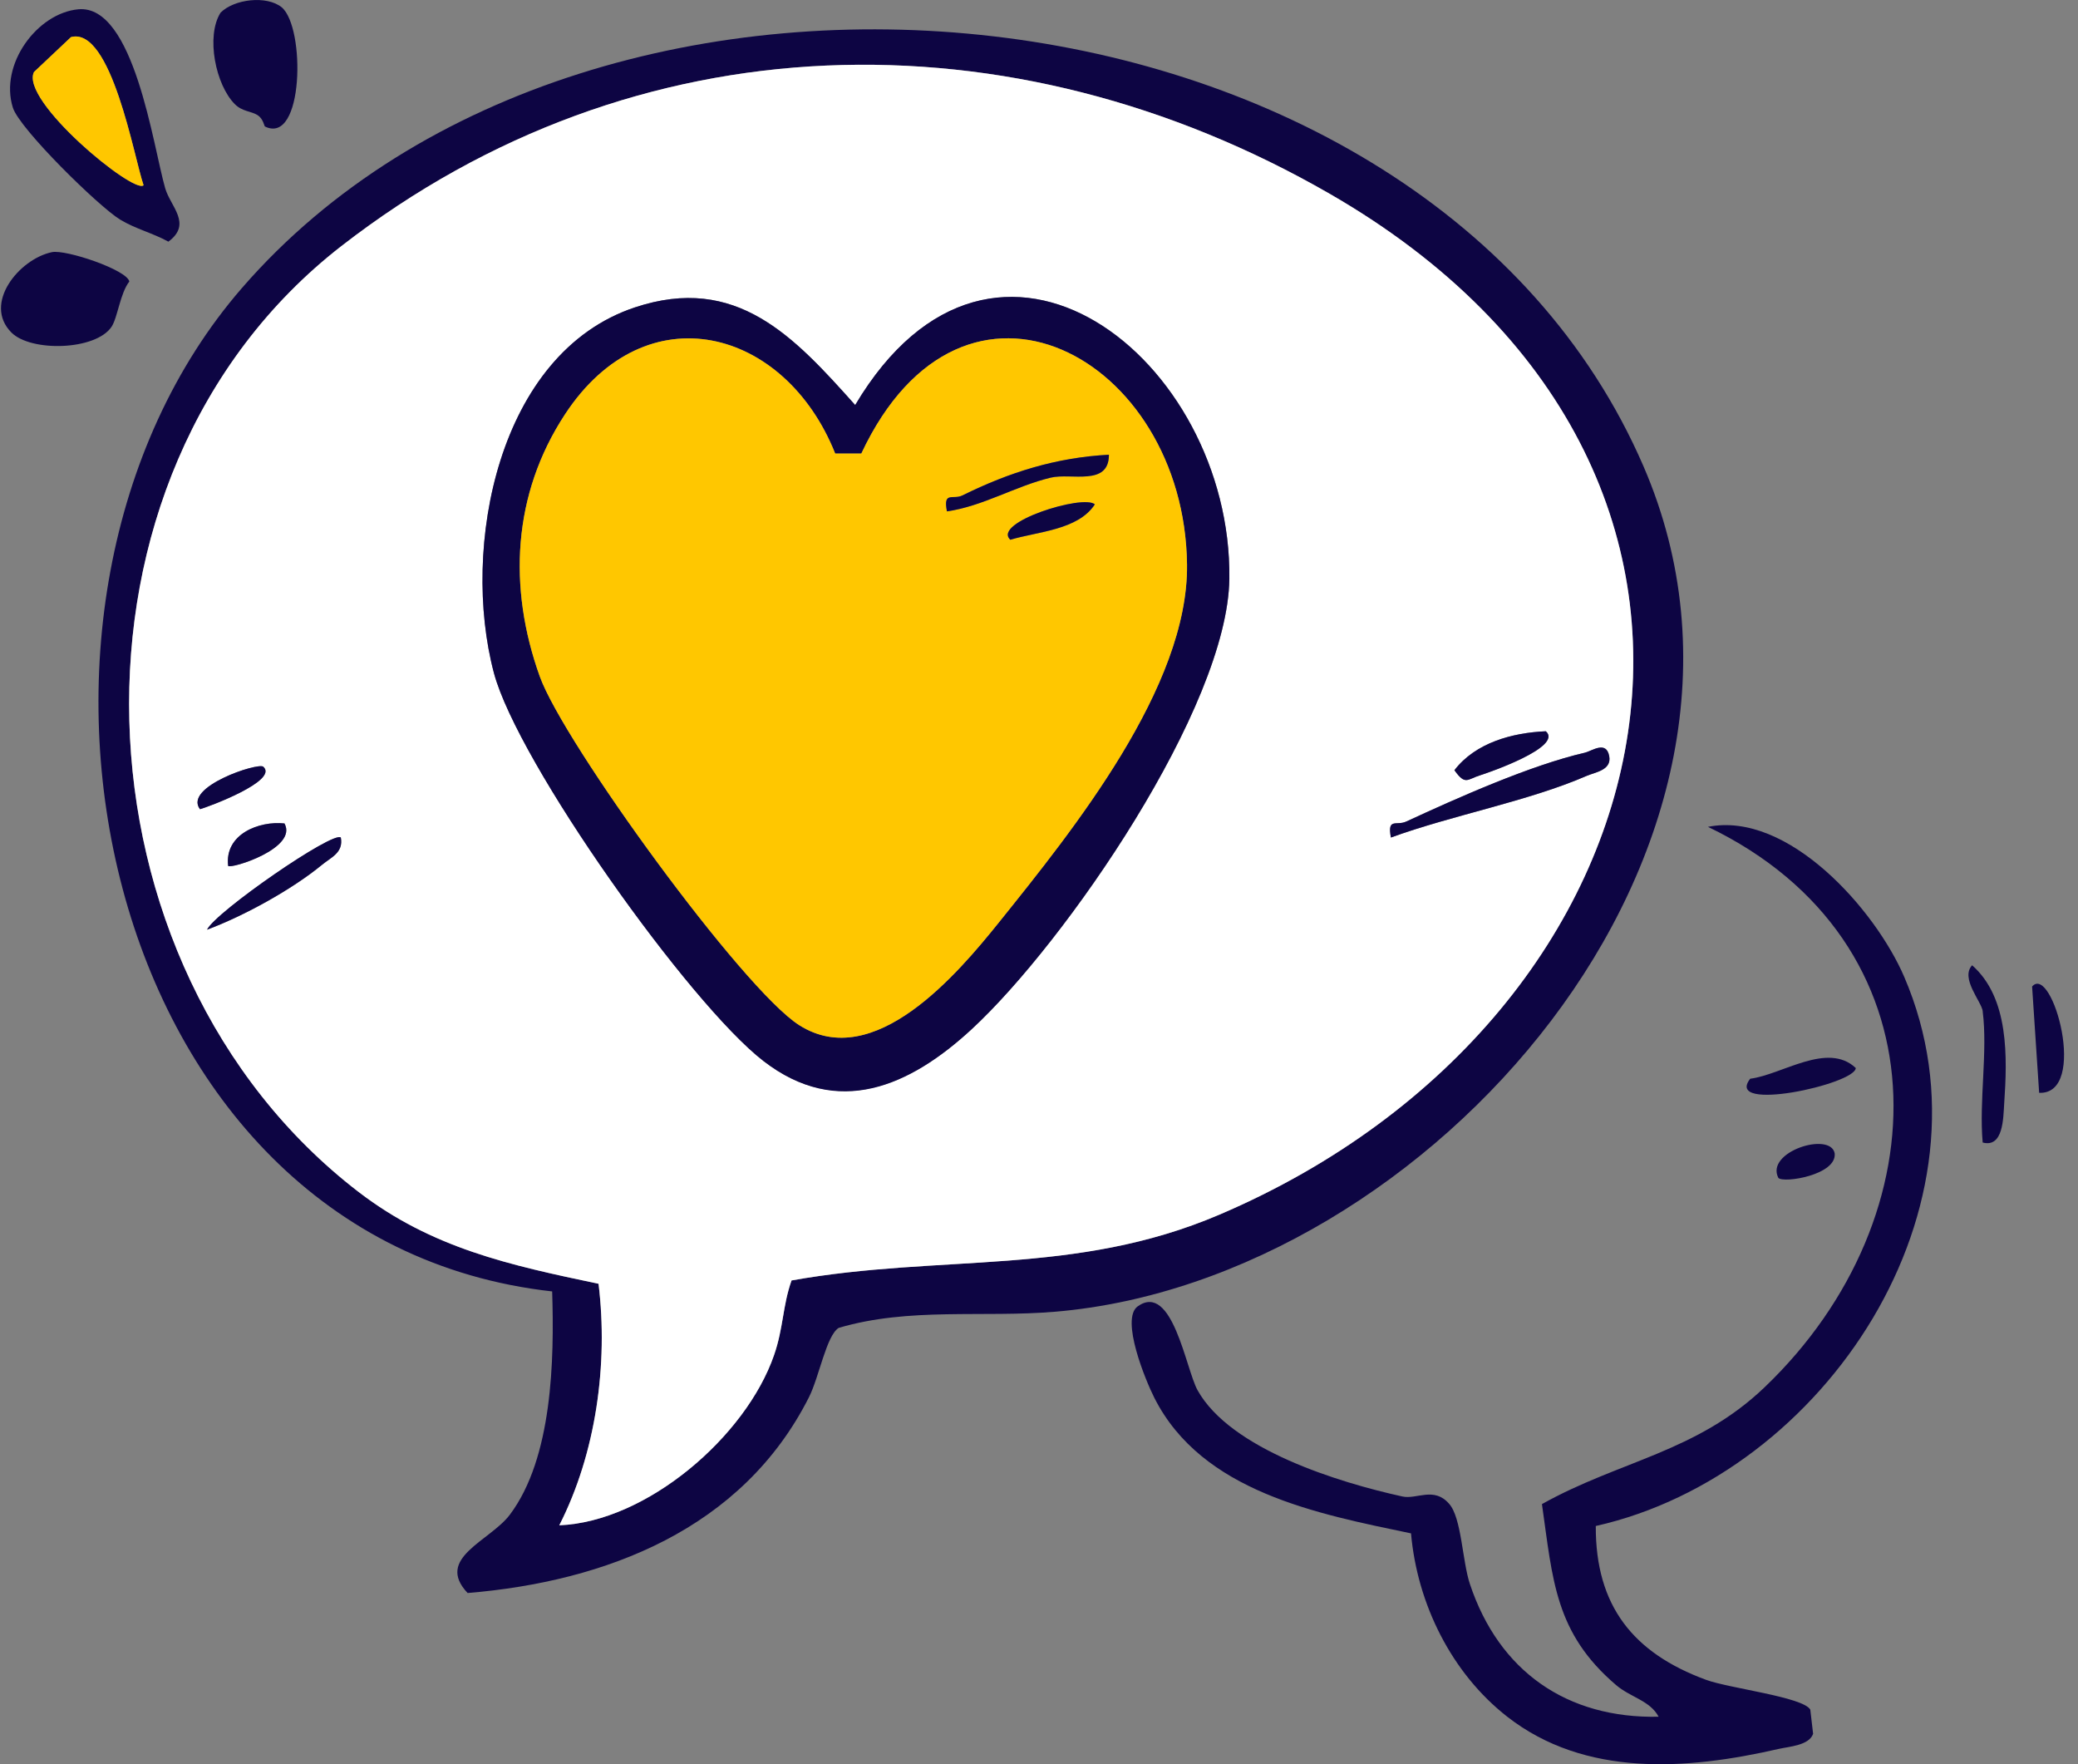
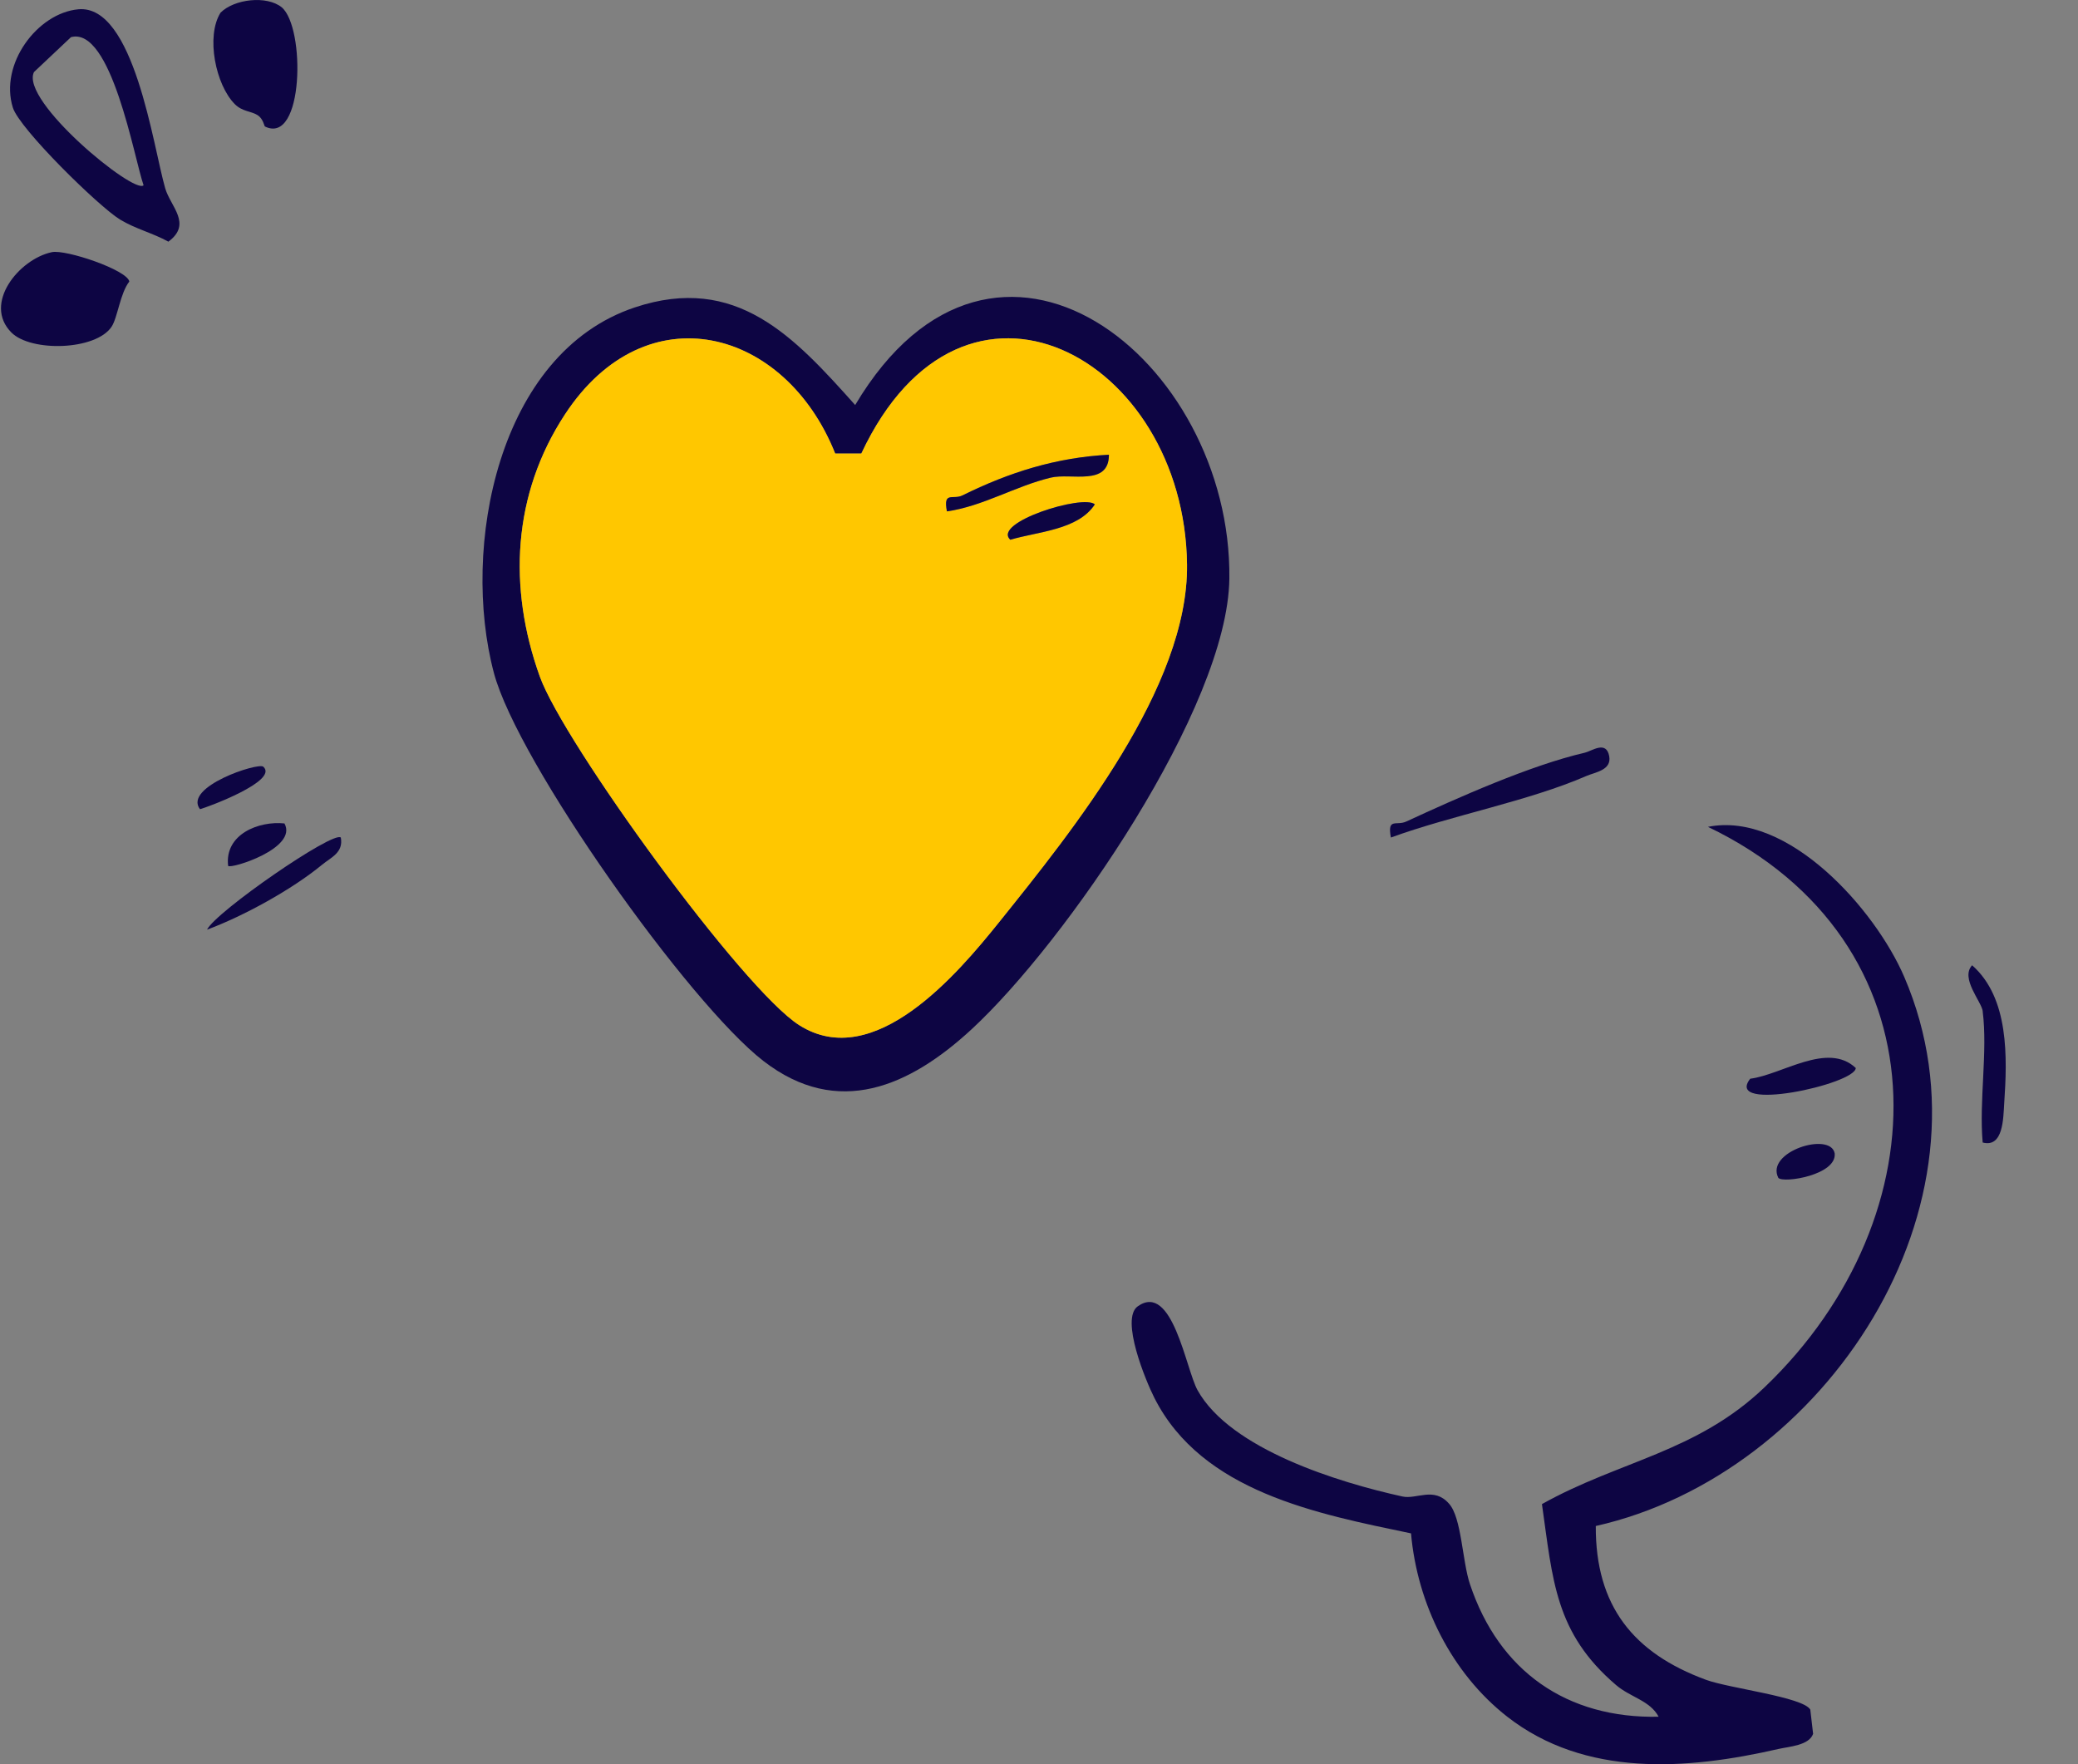
<svg xmlns="http://www.w3.org/2000/svg" width="139" height="118" viewBox="0 0 139 118" fill="none">
  <rect x="0" y="0" width="139" height="118" fill="#808080" stroke="none" />
  <g clip-path="url(#clip0_50_3374)">
-     <path d="M36.94 86.376C6.33 82.967 -2.154 40.378 16.191 19.255C39.787 -7.92 95.403 -2.414 109.935 31.187C120.988 56.75 95.554 85.627 70.581 87.733C65.773 88.141 60.824 87.42 56.101 88.814C55.276 89.331 54.8 92.087 54.112 93.452C49.653 102.283 40.522 105.783 31.279 106.547C29.073 104.204 32.773 103.08 34.107 101.306C36.959 97.507 37.081 90.939 36.935 86.372L36.94 86.376ZM37.411 102.018C43.256 101.785 49.893 96.085 51.779 90.631C52.41 88.805 52.344 87.344 52.947 85.641C62.992 83.849 71.896 85.371 81.569 81.24C112.65 67.966 120.899 31.358 88.936 12.957C67.649 0.702 42.507 1.186 22.837 16.457C3.063 31.813 4.397 64.684 23.987 79.723C28.894 83.488 34.093 84.617 40.037 85.864C40.697 91.257 39.867 97.199 37.411 102.018Z" fill="#0D0543" />
    <path d="M106.744 102.07C106.72 107.41 109.256 110.564 114.116 112.352C115.671 112.925 120.588 113.495 121.092 114.343L121.281 115.965C121.012 116.743 119.687 116.814 118.971 116.976C112.834 118.384 106.027 118.882 100.819 114.818C97.086 111.901 94.8 107.268 94.385 102.558C88.106 101.249 80.409 99.784 77.222 93.505C76.657 92.395 74.913 88.207 76.11 87.368C78.429 85.736 79.325 91.574 80.103 92.978C82.304 96.938 89.563 99.158 93.814 100.092C94.757 100.301 95.921 99.414 96.93 100.576C97.769 101.501 97.811 104.417 98.325 105.949C100.272 111.792 104.825 114.951 110.948 114.822C110.369 113.736 109.068 113.528 108.106 112.707C104.01 109.212 103.869 105.693 103.143 100.6C108.318 97.702 113.48 97.142 118.033 92.788C130.038 81.316 130.175 62.948 114.248 55.303C119.598 54.231 125.438 60.828 127.375 65.334C133.979 80.681 122.049 98.627 106.744 102.065V102.07Z" fill="#0D0543" />
    <path d="M5.243 0.621C8.967 0.285 10.235 9.765 11.05 12.592C11.404 13.82 12.875 14.972 11.263 16.163C10.216 15.584 9.057 15.309 8.029 14.683C6.591 13.806 1.303 8.613 0.86 7.199C-0.05 4.297 2.495 0.873 5.243 0.621ZM9.603 12.388C8.972 10.581 7.454 1.76 4.748 2.485L2.274 4.818C1.317 6.734 8.977 13.023 9.603 12.392V12.388Z" fill="#0D0543" />
    <path d="M0.761 22.238C-1.158 20.308 1.279 17.325 3.471 16.865C4.404 16.67 8.496 18.05 8.651 18.828C8.034 19.615 7.869 21.242 7.463 21.854C6.403 23.442 2.071 23.556 0.761 22.238Z" fill="#0D0543" />
    <path d="M17.722 8.461C17.675 8.437 17.609 7.944 17.232 7.702C16.798 7.427 16.213 7.47 15.709 6.967C14.427 5.686 13.758 2.433 14.752 0.849C15.662 -0.066 17.835 -0.322 18.844 0.488C20.442 1.84 20.324 9.736 17.722 8.461Z" fill="#0D0543" />
    <path d="M132.629 67.639C132.544 66.979 131.111 65.433 131.917 64.561C134.396 66.742 134.274 70.721 134.062 73.828C134 74.771 134.01 76.782 132.624 76.417C132.374 73.643 132.968 70.342 132.624 67.643L132.629 67.639Z" fill="#0D0543" />
    <path d="M117.074 72.149C119.2 71.883 122.245 69.65 124.135 71.433C124.097 72.519 115.292 74.439 117.074 72.149Z" fill="#0D0543" />
-     <path d="M136.401 73.093L135.93 65.983C137.278 64.418 139.724 73.225 136.401 73.093Z" fill="#0D0543" />
    <path d="M118.957 78.784C118.061 77.038 122.426 75.663 122.723 77.133C122.888 78.584 119.32 79.153 118.957 78.784Z" fill="#0D0543" />
-     <path d="M37.412 102.018C39.863 97.204 40.693 91.257 40.038 85.864C34.094 84.617 28.895 83.488 23.988 79.723C4.398 64.684 3.064 31.813 22.838 16.457C42.507 1.186 67.65 0.702 88.936 12.957C120.899 31.358 112.65 67.966 81.569 81.24C71.897 85.371 62.997 83.849 52.948 85.641C52.345 87.349 52.411 88.805 51.779 90.631C49.894 96.089 43.257 101.785 37.412 102.018ZM57.204 27.09C53.113 22.508 49.257 18.302 42.47 20.559C33.283 23.613 30.818 36.646 33.038 45.007C34.631 50.997 46.146 67.169 51.072 70.968C55.998 74.767 60.848 72.671 65.001 68.834C71.251 63.057 82.13 47.317 82.234 38.704C82.413 24.04 66.552 11.377 57.204 27.09ZM103.402 48.91C101.154 49.01 98.698 49.678 97.284 51.514C98.024 52.557 98.147 52.111 99.014 51.851C99.433 51.722 104.6 49.963 103.398 48.91H103.402ZM93.037 56.019C97.105 54.53 102.233 53.591 106.136 51.893C106.707 51.647 107.819 51.514 107.645 50.575C107.447 49.503 106.48 50.238 106.018 50.343C102.394 51.177 97.51 53.354 94.07 54.947C93.4 55.256 92.787 54.668 93.042 56.019H93.037ZM17.615 51.282C17.28 50.978 12.246 52.633 13.377 54.122C13.825 54.004 18.661 52.23 17.615 51.282ZM19.029 55.075C17.327 54.891 15.008 55.792 15.263 57.916C15.466 58.13 19.943 56.735 19.029 55.075ZM22.8 56.024C22.305 55.54 14.424 60.994 13.849 62.185C16.3 61.274 19.524 59.505 21.546 57.84C22.159 57.333 22.984 57.025 22.8 56.029V56.024Z" fill="white" />
-     <path d="M9.603 12.388C8.976 13.023 1.321 6.73 2.273 4.814L4.748 2.48C7.454 1.759 8.971 10.576 9.603 12.383V12.388Z" fill="#FFC700" />
    <path d="M57.204 27.09C66.551 11.377 82.412 24.045 82.233 38.704C82.125 47.317 71.25 63.057 65 68.834C60.852 72.666 56.054 74.814 51.072 70.968C46.089 67.122 34.63 50.997 33.037 45.007C30.817 36.641 33.282 23.613 42.469 20.559C49.252 18.302 53.112 22.513 57.204 27.09ZM55.865 30.334C52.523 21.944 43.219 19.445 37.793 27.711C34.277 33.07 33.975 39.302 36.106 45.244C37.694 49.669 49.662 66.159 53.461 68.568C58.467 71.741 64.048 65.144 66.834 61.672C71.797 55.493 79.499 45.941 79.4 37.756C79.231 23.879 64.444 15.778 57.614 30.334H55.865Z" fill="#0D0543" />
    <path d="M93.039 56.019C92.785 54.663 93.398 55.256 94.067 54.947C97.513 53.354 102.391 51.177 106.016 50.342C106.483 50.233 107.444 49.503 107.642 50.575C107.816 51.514 106.704 51.647 106.134 51.893C102.231 53.591 97.103 54.53 93.035 56.019H93.039Z" fill="#0D0543" />
    <path d="M22.799 56.024C22.978 57.025 22.158 57.333 21.545 57.836C19.523 59.5 16.299 61.269 13.848 62.18C14.423 60.989 22.304 55.54 22.799 56.019V56.024Z" fill="#0D0543" />
-     <path d="M103.403 48.91C104.605 49.963 99.439 51.722 99.019 51.851C98.152 52.116 98.024 52.557 97.289 51.514C98.698 49.674 101.159 49.005 103.407 48.91H103.403Z" fill="#0D0543" />
    <path d="M19.028 55.075C19.942 56.735 15.464 58.13 15.261 57.916C15.007 55.792 17.326 54.891 19.028 55.075Z" fill="#0D0543" />
    <path d="M17.614 51.282C18.665 52.23 13.829 54.008 13.376 54.122C12.245 52.633 17.274 50.973 17.614 51.282Z" fill="#0D0543" />
    <path d="M55.867 30.334H57.616C64.446 15.778 79.232 23.879 79.402 37.756C79.501 45.941 71.799 55.493 66.836 61.672C64.05 65.144 58.469 71.741 53.463 68.568C49.664 66.159 37.696 49.669 36.108 45.244C33.972 39.302 34.279 33.065 37.795 27.711C43.221 19.449 52.525 21.944 55.867 30.334ZM74.179 30.414C70.649 30.599 67.519 31.585 64.38 33.136C63.748 33.449 63.079 32.828 63.343 34.203C65.756 33.857 67.929 32.51 70.286 31.946C71.662 31.619 74.184 32.544 74.179 30.414ZM73.237 33.734C72.459 33.037 66.327 34.953 67.585 36.1C69.414 35.55 72.115 35.46 73.237 33.734Z" fill="#FFC700" />
    <path d="M74.177 30.414C74.177 32.544 71.66 31.614 70.284 31.946C67.927 32.51 65.754 33.857 63.341 34.203C63.077 32.828 63.741 33.449 64.378 33.136C67.517 31.585 70.651 30.599 74.177 30.414Z" fill="#0D0543" />
    <path d="M73.234 33.734C72.112 35.456 69.407 35.55 67.582 36.1C66.329 34.953 72.461 33.041 73.234 33.734Z" fill="#0D0543" />
  </g>
  <defs>
    <clipPath id="clip0_50_3374">
      <rect width="138" height="118" fill="white" transform="translate(0.066)" />
    </clipPath>
  </defs>
</svg>